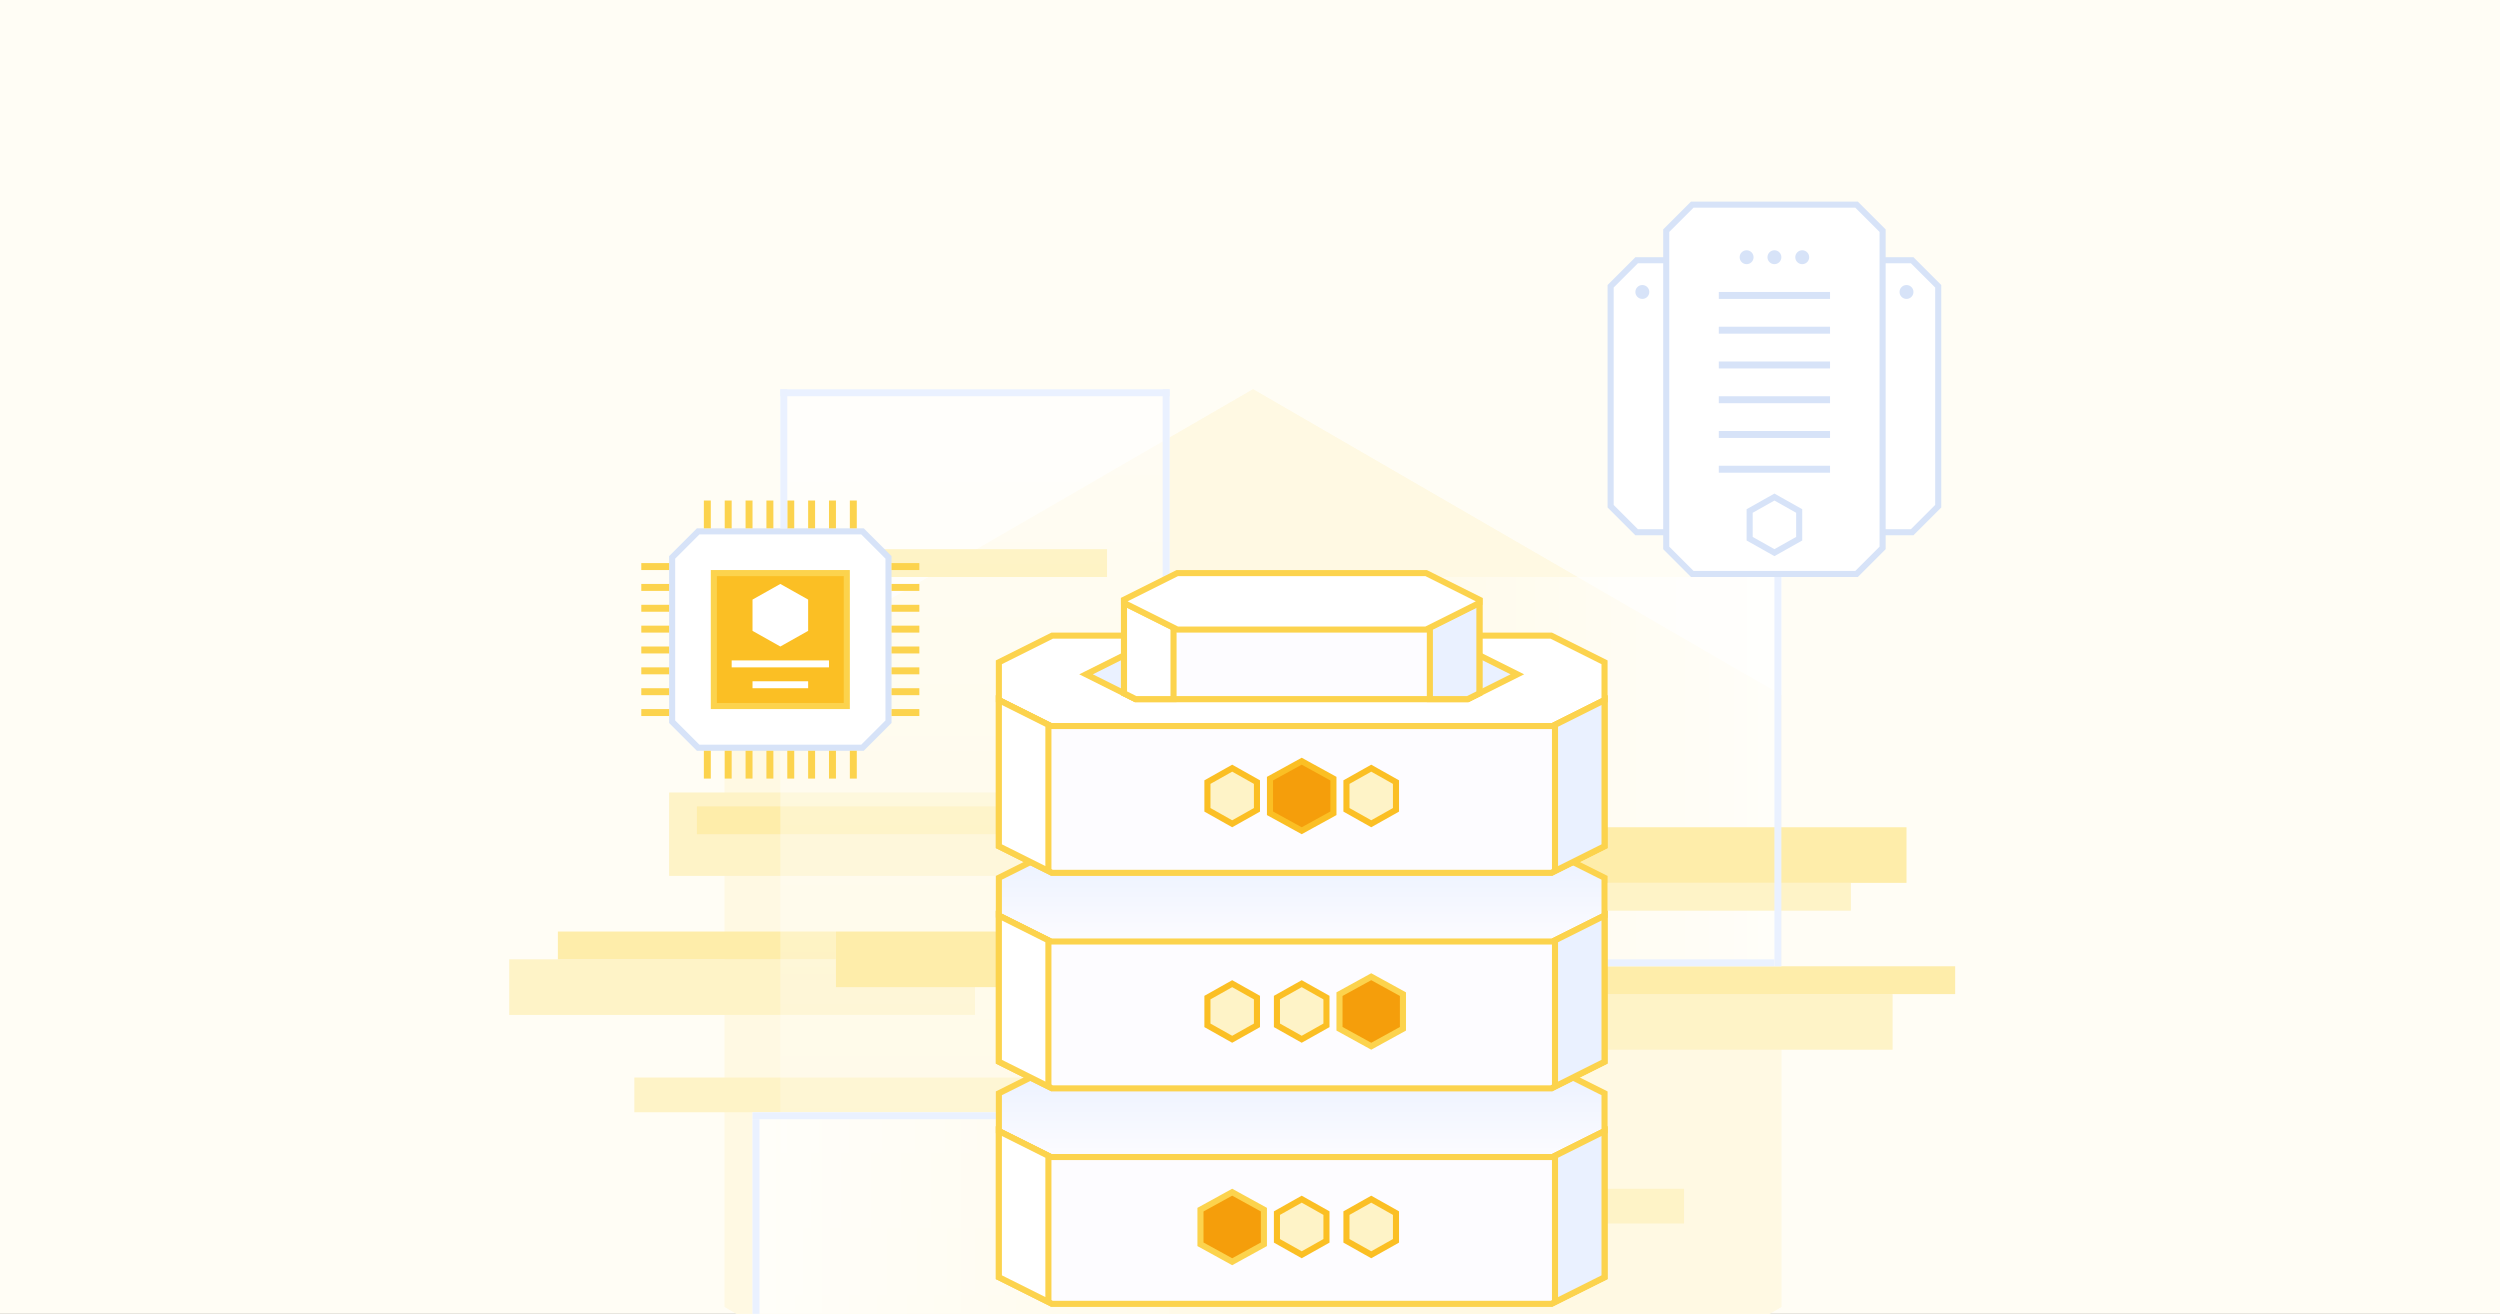
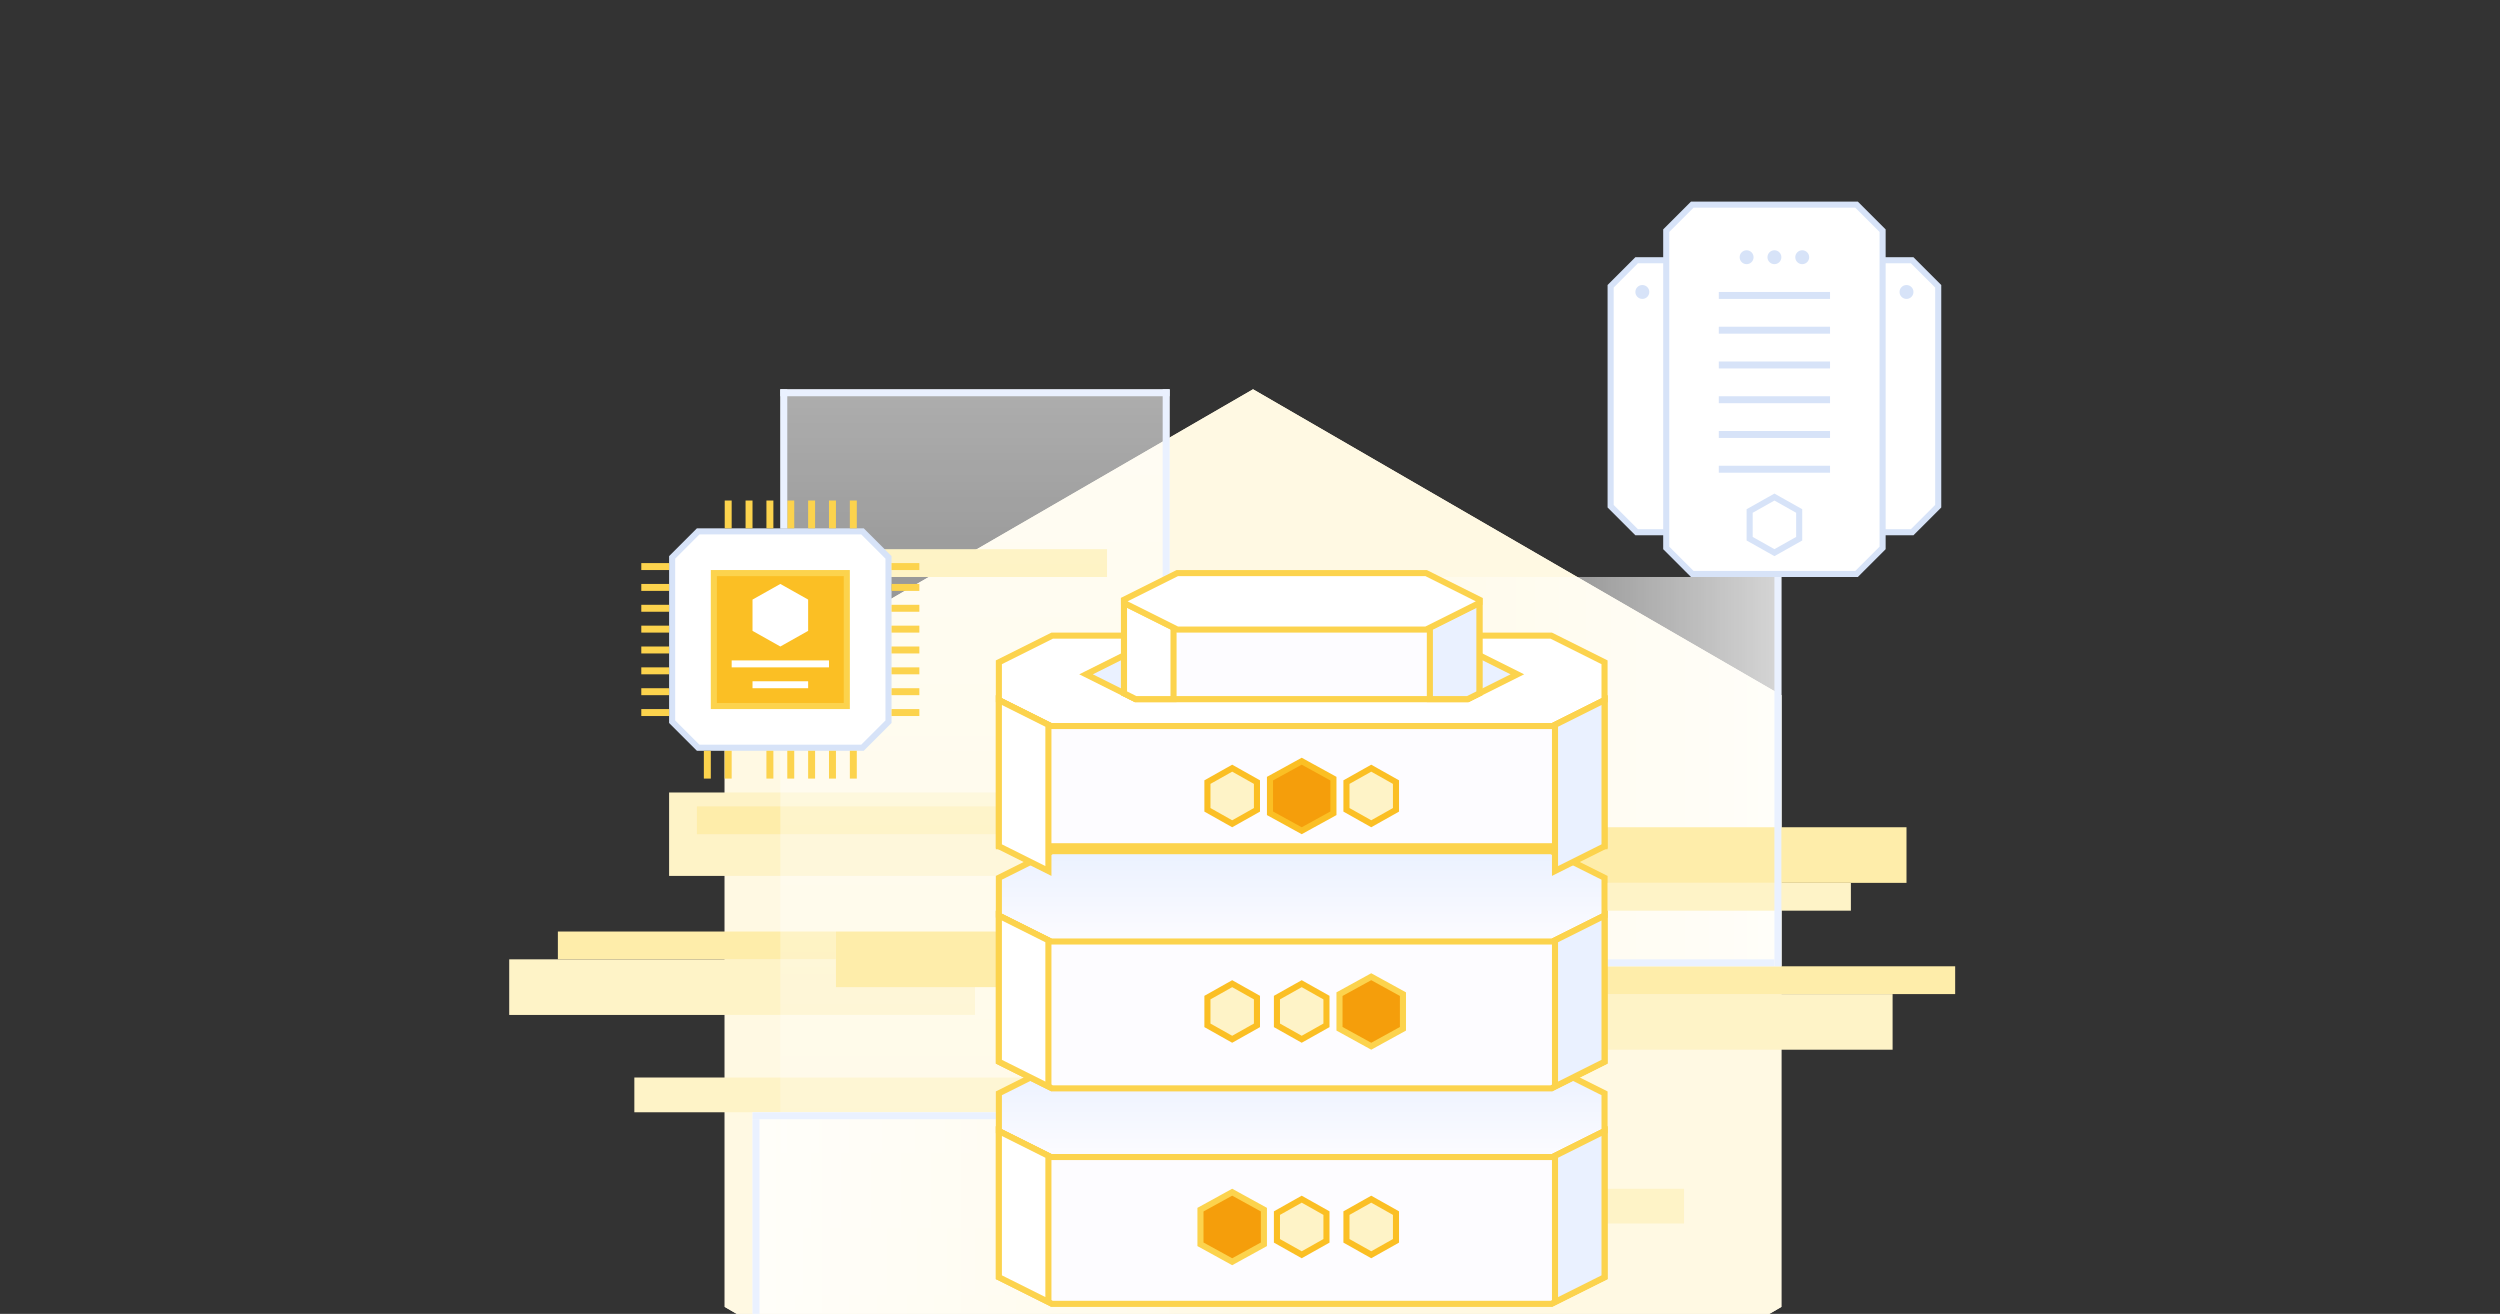
<svg xmlns="http://www.w3.org/2000/svg" width="411" height="216" viewBox="0 0 411 216" fill="none">
  <rect x="0" y="0" width="411" height="216" fill="#333333" stroke="none" />
  <g clip-path="url(#clip0_5010_104402)">
-     <rect width="411" height="216" fill="#FFFDF5" />
    <path d="M206 64L292.857 114.286V214.857L206 265.143L119.143 214.857V114.286L206 64Z" fill="#FFF9E3" />
    <path d="M206 64L292.857 114.286V214.857L206 265.143L119.143 214.857V114.286L206 64Z" fill="#FFF9E3" />
    <rect x="110" y="130.286" width="76.571" height="13.714" fill="#FEF3C7" />
    <rect x="83.714" y="157.714" width="76.571" height="9.143" fill="#FEF3C7" />
    <rect x="104.286" y="177.143" width="68.571" height="5.714" fill="#FEF3C7" />
    <rect x="208.286" y="195.429" width="68.571" height="5.714" fill="#FEF3C7" />
    <rect x="241.429" y="163.429" width="69.714" height="9.143" fill="#FEF3C7" />
    <rect x="91.714" y="153.143" width="45.714" height="4.571" fill="#FEEDAA" />
    <rect x="114.571" y="132.571" width="68.571" height="4.571" fill="#FEEDAA" />
    <rect x="136.286" y="90.286" width="45.714" height="4.571" fill="#FDE68A" />
    <rect x="204.857" y="158.857" width="116.571" height="4.571" fill="#FEEDAA" />
    <rect x="128.286" y="64" width="64" height="187.429" fill="url(#paint0_linear_5010_104402)" />
    <rect x="137.429" y="153.143" width="45.714" height="9.143" fill="#FEEDAA" />
    <rect x="123.714" y="182.857" width="91.429" height="64" fill="url(#paint1_linear_5010_104402)" />
    <rect x="201.429" y="94.857" width="91.429" height="64" fill="url(#paint2_linear_5010_104402)" />
    <rect x="264.286" y="145.143" width="40" height="4.571" fill="#FEF3C7" />
    <rect x="264.286" y="157.714" width="27.429" height="1.143" fill="#EAF1FF" />
    <rect x="248.286" y="136" width="65.143" height="9.143" fill="#FEEDAA" />
    <rect x="123.714" y="184" width="1.143" height="36.571" fill="#EAF1FF" />
    <path d="M314.364 42.786L318.643 47.064V83.222L314.364 87.5H269.064L264.786 83.222V47.064L269.064 42.786H314.364Z" fill="white" stroke="#D7E3F8" />
    <path d="M305.221 33.643L309.5 37.921V90.079L305.221 94.357H278.207L273.929 90.079V37.921L278.207 33.643H305.221Z" fill="white" stroke="#D7E3F8" />
    <path d="M141.793 87.357L146.071 91.636V118.65L141.793 122.929H114.779L110.5 118.65V91.636L114.779 87.357H141.793Z" fill="white" stroke="#D7E3F8" />
    <rect x="117.357" y="94.214" width="21.857" height="21.857" fill="#FBBF24" stroke="#FCD34D" />
    <path d="M128.286 96L132.857 98.571V103.714L128.286 106.286L123.714 103.714V98.571L128.286 96Z" fill="white" />
-     <rect x="115.714" y="82.286" width="1.143" height="4.571" fill="#FCD34D" />
    <rect x="119.143" y="82.286" width="1.143" height="4.571" fill="#FCD34D" />
    <rect x="122.571" y="82.286" width="1.143" height="4.571" fill="#FCD34D" />
    <rect x="126" y="82.286" width="1.143" height="4.571" fill="#FCD34D" />
    <rect x="129.429" y="82.286" width="1.143" height="4.571" fill="#FCD34D" />
    <rect x="132.857" y="82.286" width="1.143" height="4.571" fill="#FCD34D" />
    <rect x="136.286" y="82.286" width="1.143" height="4.571" fill="#FCD34D" />
    <rect x="139.714" y="82.286" width="1.143" height="4.571" fill="#FCD34D" />
    <rect x="115.714" y="123.429" width="1.143" height="4.571" fill="#FCD34D" />
    <rect x="119.143" y="123.429" width="1.143" height="4.571" fill="#FCD34D" />
-     <rect x="122.571" y="123.429" width="1.143" height="4.571" fill="#FCD34D" />
    <rect x="126" y="123.429" width="1.143" height="4.571" fill="#FCD34D" />
    <rect x="129.429" y="123.429" width="1.143" height="4.571" fill="#FCD34D" />
    <rect x="132.857" y="123.429" width="1.143" height="4.571" fill="#FCD34D" />
    <rect x="136.286" y="123.429" width="1.143" height="4.571" fill="#FCD34D" />
    <rect x="139.714" y="123.429" width="1.143" height="4.571" fill="#FCD34D" />
    <rect x="105.429" y="92.572" width="4.571" height="1.143" fill="#FCD34D" />
    <rect x="105.429" y="96" width="4.571" height="1.143" fill="#FCD34D" />
    <rect x="105.429" y="99.429" width="4.571" height="1.143" fill="#FCD34D" />
    <rect x="105.429" y="102.857" width="4.571" height="1.143" fill="#FCD34D" />
    <rect x="105.429" y="106.286" width="4.571" height="1.143" fill="#FCD34D" />
    <rect x="105.429" y="109.714" width="4.571" height="1.143" fill="#FCD34D" />
    <rect x="105.429" y="113.143" width="4.571" height="1.143" fill="#FCD34D" />
    <rect x="105.429" y="116.572" width="4.571" height="1.143" fill="#FCD34D" />
    <rect x="146.571" y="92.572" width="4.571" height="1.143" fill="#FCD34D" />
    <rect x="146.571" y="96" width="4.571" height="1.143" fill="#FCD34D" />
    <rect x="146.571" y="99.429" width="4.571" height="1.143" fill="#FCD34D" />
    <rect x="146.571" y="102.857" width="4.571" height="1.143" fill="#FCD34D" />
    <rect x="146.571" y="106.286" width="4.571" height="1.143" fill="#FCD34D" />
    <rect x="146.571" y="109.714" width="4.571" height="1.143" fill="#FCD34D" />
    <rect x="146.571" y="113.143" width="4.571" height="1.143" fill="#FCD34D" />
    <rect x="146.571" y="116.572" width="4.571" height="1.143" fill="#FCD34D" />
    <rect x="120.286" y="108.572" width="16" height="1.143" fill="white" />
    <rect x="123.714" y="112" width="9.143" height="1.143" fill="white" />
    <rect x="128.286" y="64" width="1.143" height="22.857" fill="#EAF1FF" />
    <rect x="191.143" y="64" width="1.143" height="32" fill="#EAF1FF" />
    <rect x="291.714" y="94.857" width="1.143" height="64" fill="#EAF1FF" />
    <rect x="128.286" y="64" width="64" height="1.143" fill="#EAF1FF" />
    <rect x="123.714" y="182.857" width="40" height="1.143" fill="#EAF1FF" />
    <rect x="282.571" y="48" width="18.286" height="1.143" fill="#D7E3F8" />
    <rect x="282.571" y="53.714" width="18.286" height="1.143" fill="#D7E3F8" />
    <rect x="282.571" y="59.429" width="18.286" height="1.143" fill="#D7E3F8" />
    <rect x="282.571" y="65.143" width="18.286" height="1.143" fill="#D7E3F8" />
    <rect x="282.571" y="70.857" width="18.286" height="1.143" fill="#D7E3F8" />
    <rect x="282.571" y="76.571" width="18.286" height="1.143" fill="#D7E3F8" />
    <path d="M287.643 84.007L291.714 81.716L295.786 84.007V88.565L291.714 90.855L287.643 88.565V84.007Z" fill="white" stroke="#D7E3F8" />
    <ellipse cx="287.143" cy="42.286" rx="1.143" ry="1.143" fill="#D7E3F8" />
    <ellipse cx="291.714" cy="42.286" rx="1.143" ry="1.143" fill="#D7E3F8" />
    <ellipse cx="296.286" cy="42.286" rx="1.143" ry="1.143" fill="#D7E3F8" />
    <ellipse cx="313.429" cy="48" rx="1.143" ry="1.143" fill="#D7E3F8" />
    <ellipse cx="270" cy="48" rx="1.143" ry="1.143" fill="#D7E3F8" />
    <path d="M255.025 104.5L263.786 108.88V115.12L255.025 119.5H172.975L164.214 115.12V108.88L172.975 104.5H255.025Z" fill="white" stroke="#FCD34D" />
    <path d="M255.025 139.928L263.786 144.309V150.548L255.025 154.928H172.975L164.214 150.548V144.309L172.975 139.928H255.025Z" fill="url(#paint3_linear_5010_104402)" stroke="#FCD34D" />
    <path d="M255.025 175.357L263.786 179.738V185.977L255.025 190.357H172.975L164.214 185.977V179.738L172.975 175.357H255.025Z" fill="url(#paint4_linear_5010_104402)" stroke="#FCD34D" />
-     <path d="M164.214 139.119V115.095L172.634 119.304L172.739 119.357H172.857H255.143H255.261L255.366 119.304L263.786 115.095V139.119L255.025 143.5H172.975L164.214 139.119Z" fill="#FDFCFF" stroke="#FCD34D" />
+     <path d="M164.214 139.119V115.095L172.634 119.304L172.739 119.357H172.857H255.143H255.261L255.366 119.304L263.786 115.095V139.119H172.975L164.214 139.119Z" fill="#FDFCFF" stroke="#FCD34D" />
    <path d="M263.786 139.119L255.643 143.191V119.166L263.786 115.095V139.119Z" fill="#EAF1FF" stroke="#FCD34D" />
    <path d="M172.357 143.191L164.214 139.119V115.095L172.357 119.166V143.191Z" fill="white" stroke="#FCD34D" />
    <path d="M198.5 128.578L202.571 126.288L206.643 128.578V133.136L202.571 135.426L198.5 133.136V128.578Z" fill="#FEF3C7" stroke="#FBBF24" />
    <path d="M208.786 128.01L214 125.142L219.214 128.01V133.704L214 136.572L208.786 133.704V128.01Z" fill="#F59E0B" stroke="#FBBF24" />
    <path d="M221.357 128.578L225.429 126.288L229.5 128.578V133.136L225.429 135.426L221.357 133.136V128.578Z" fill="#FEF3C7" stroke="#FBBF24" />
    <path d="M164.214 174.548V150.523L172.634 154.733L172.739 154.786H172.857H255.143H255.261L255.366 154.733L263.786 150.523V174.548L255.025 178.929H172.975L164.214 174.548Z" fill="#FDFCFF" stroke="#FCD34D" />
    <path d="M164.214 209.977V185.952L172.634 190.161L172.739 190.214H172.857H255.143H255.261L255.366 190.161L263.786 185.952V209.977L255.025 214.357H172.975L164.214 209.977Z" fill="#FDFCFF" stroke="#FCD34D" />
    <path d="M186.689 114.929L178.547 110.857L186.689 106.786H241.311L249.453 110.857L241.311 114.929H186.689Z" fill="#EAF1FF" stroke="#FCD34D" />
    <path d="M184.786 113.977V99.095L193.205 103.304L193.311 103.357H193.429H234.571H234.689L234.795 103.304L243.214 99.095V113.977L241.311 114.929H186.689L184.786 113.977Z" fill="#FDFCFF" stroke="#FCD34D" />
    <path d="M186.689 114.929L184.786 113.977V99.095L192.929 103.166V114.929H186.689Z" fill="white" stroke="#FCD34D" />
    <path d="M241.311 114.929H235.071V103.166L243.214 99.095V113.977L241.311 114.929Z" fill="#EAF1FF" stroke="#FCD34D" />
    <path d="M184.786 99.12V98.595L193.547 94.214H234.453L243.214 98.595V99.12L234.453 103.5H193.547L184.786 99.12Z" fill="white" stroke="#FCD34D" />
    <path d="M198.5 164.007L202.571 161.716L206.643 164.007V168.565L202.571 170.855L198.5 168.565V164.007Z" fill="#FEF3C7" stroke="#FBBF24" />
    <path d="M197.357 198.867L202.571 195.999L207.786 198.867V204.561L202.571 207.429L197.357 204.561V198.867Z" fill="#F59E0B" stroke="#FCD34D" />
    <path d="M209.929 164.007L214 161.716L218.071 164.007V168.565L214 170.855L209.929 168.565V164.007Z" fill="#FEF3C7" stroke="#FBBF24" />
    <path d="M209.929 199.435L214 197.145L218.071 199.435V203.993L214 206.283L209.929 203.993V199.435Z" fill="#FEF3C7" stroke="#FBBF24" />
    <path d="M220.214 163.438L225.429 160.571L230.643 163.438V169.133L225.429 172.001L220.214 169.133V163.438Z" fill="#F59E0B" stroke="#FCD34D" />
    <path d="M221.357 199.435L225.429 197.145L229.5 199.435V203.993L225.429 206.283L221.357 203.993V199.435Z" fill="#FEF3C7" stroke="#FBBF24" />
    <path d="M263.786 174.548L255.643 178.62V154.595L263.786 150.523V174.548Z" fill="#EAF1FF" stroke="#FCD34D" />
    <path d="M263.786 209.977L255.643 214.048V190.023L263.786 185.952V209.977Z" fill="#EAF1FF" stroke="#FCD34D" />
    <path d="M172.357 178.62L164.214 174.548V150.523L172.357 154.595V178.62Z" fill="white" stroke="#FCD34D" />
    <path d="M172.357 214.048L164.214 209.977V185.952L172.357 190.023V214.048Z" fill="white" stroke="#FCD34D" />
  </g>
  <defs>
    <linearGradient id="paint0_linear_5010_104402" x1="160.286" y1="64" x2="160.286" y2="251.429" gradientUnits="userSpaceOnUse">
      <stop stop-color="white" stop-opacity="0.6" />
      <stop offset="1" stop-color="white" stop-opacity="0" />
    </linearGradient>
    <linearGradient id="paint1_linear_5010_104402" x1="123.714" y1="214.857" x2="215.143" y2="214.857" gradientUnits="userSpaceOnUse">
      <stop stop-color="white" stop-opacity="0.8" />
      <stop offset="1" stop-color="white" stop-opacity="0" />
    </linearGradient>
    <linearGradient id="paint2_linear_5010_104402" x1="201.429" y1="126.857" x2="292.857" y2="126.857" gradientUnits="userSpaceOnUse">
      <stop stop-color="white" stop-opacity="0" />
      <stop offset="1" stop-color="white" stop-opacity="0.8" />
    </linearGradient>
    <linearGradient id="paint3_linear_5010_104402" x1="214" y1="139.428" x2="214" y2="155.428" gradientUnits="userSpaceOnUse">
      <stop stop-color="#EAF1FF" />
      <stop offset="1" stop-color="#FDFCFF" />
    </linearGradient>
    <linearGradient id="paint4_linear_5010_104402" x1="214" y1="174.857" x2="214" y2="190.857" gradientUnits="userSpaceOnUse">
      <stop stop-color="#EAF1FF" />
      <stop offset="1" stop-color="#FDFCFF" />
    </linearGradient>
    <clipPath id="clip0_5010_104402">
      <rect width="411" height="216" fill="white" />
    </clipPath>
  </defs>
</svg>